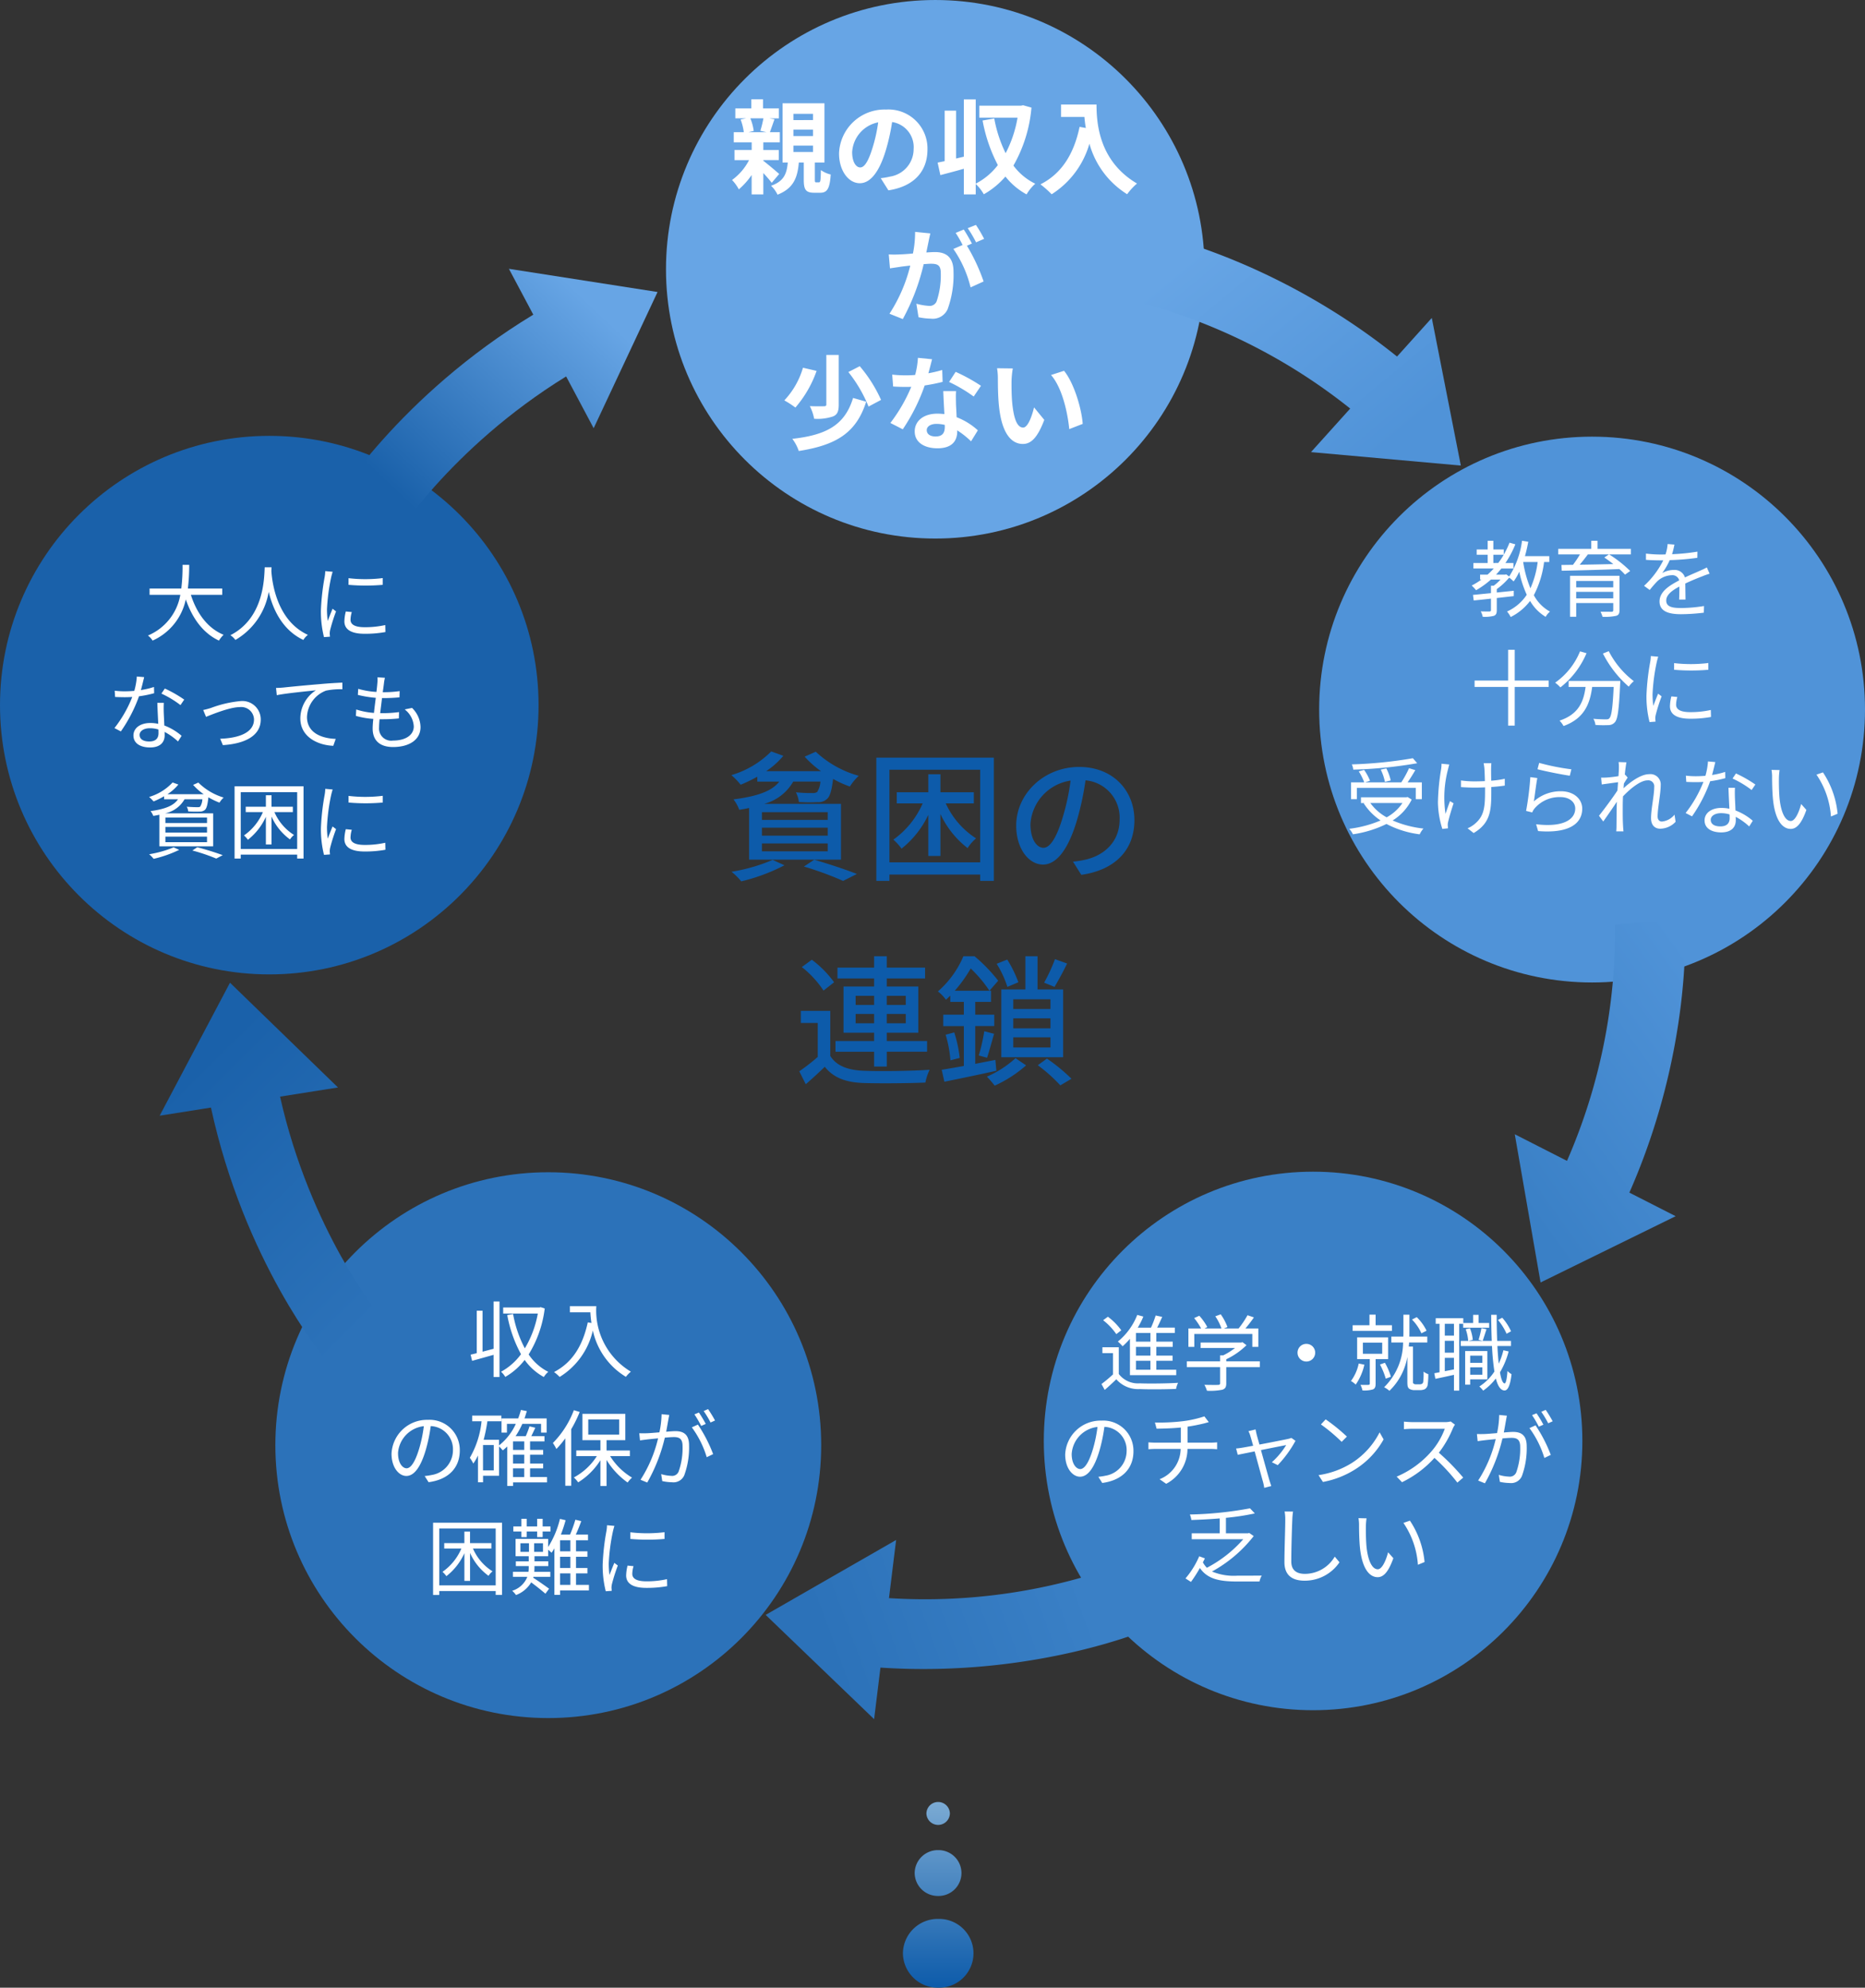
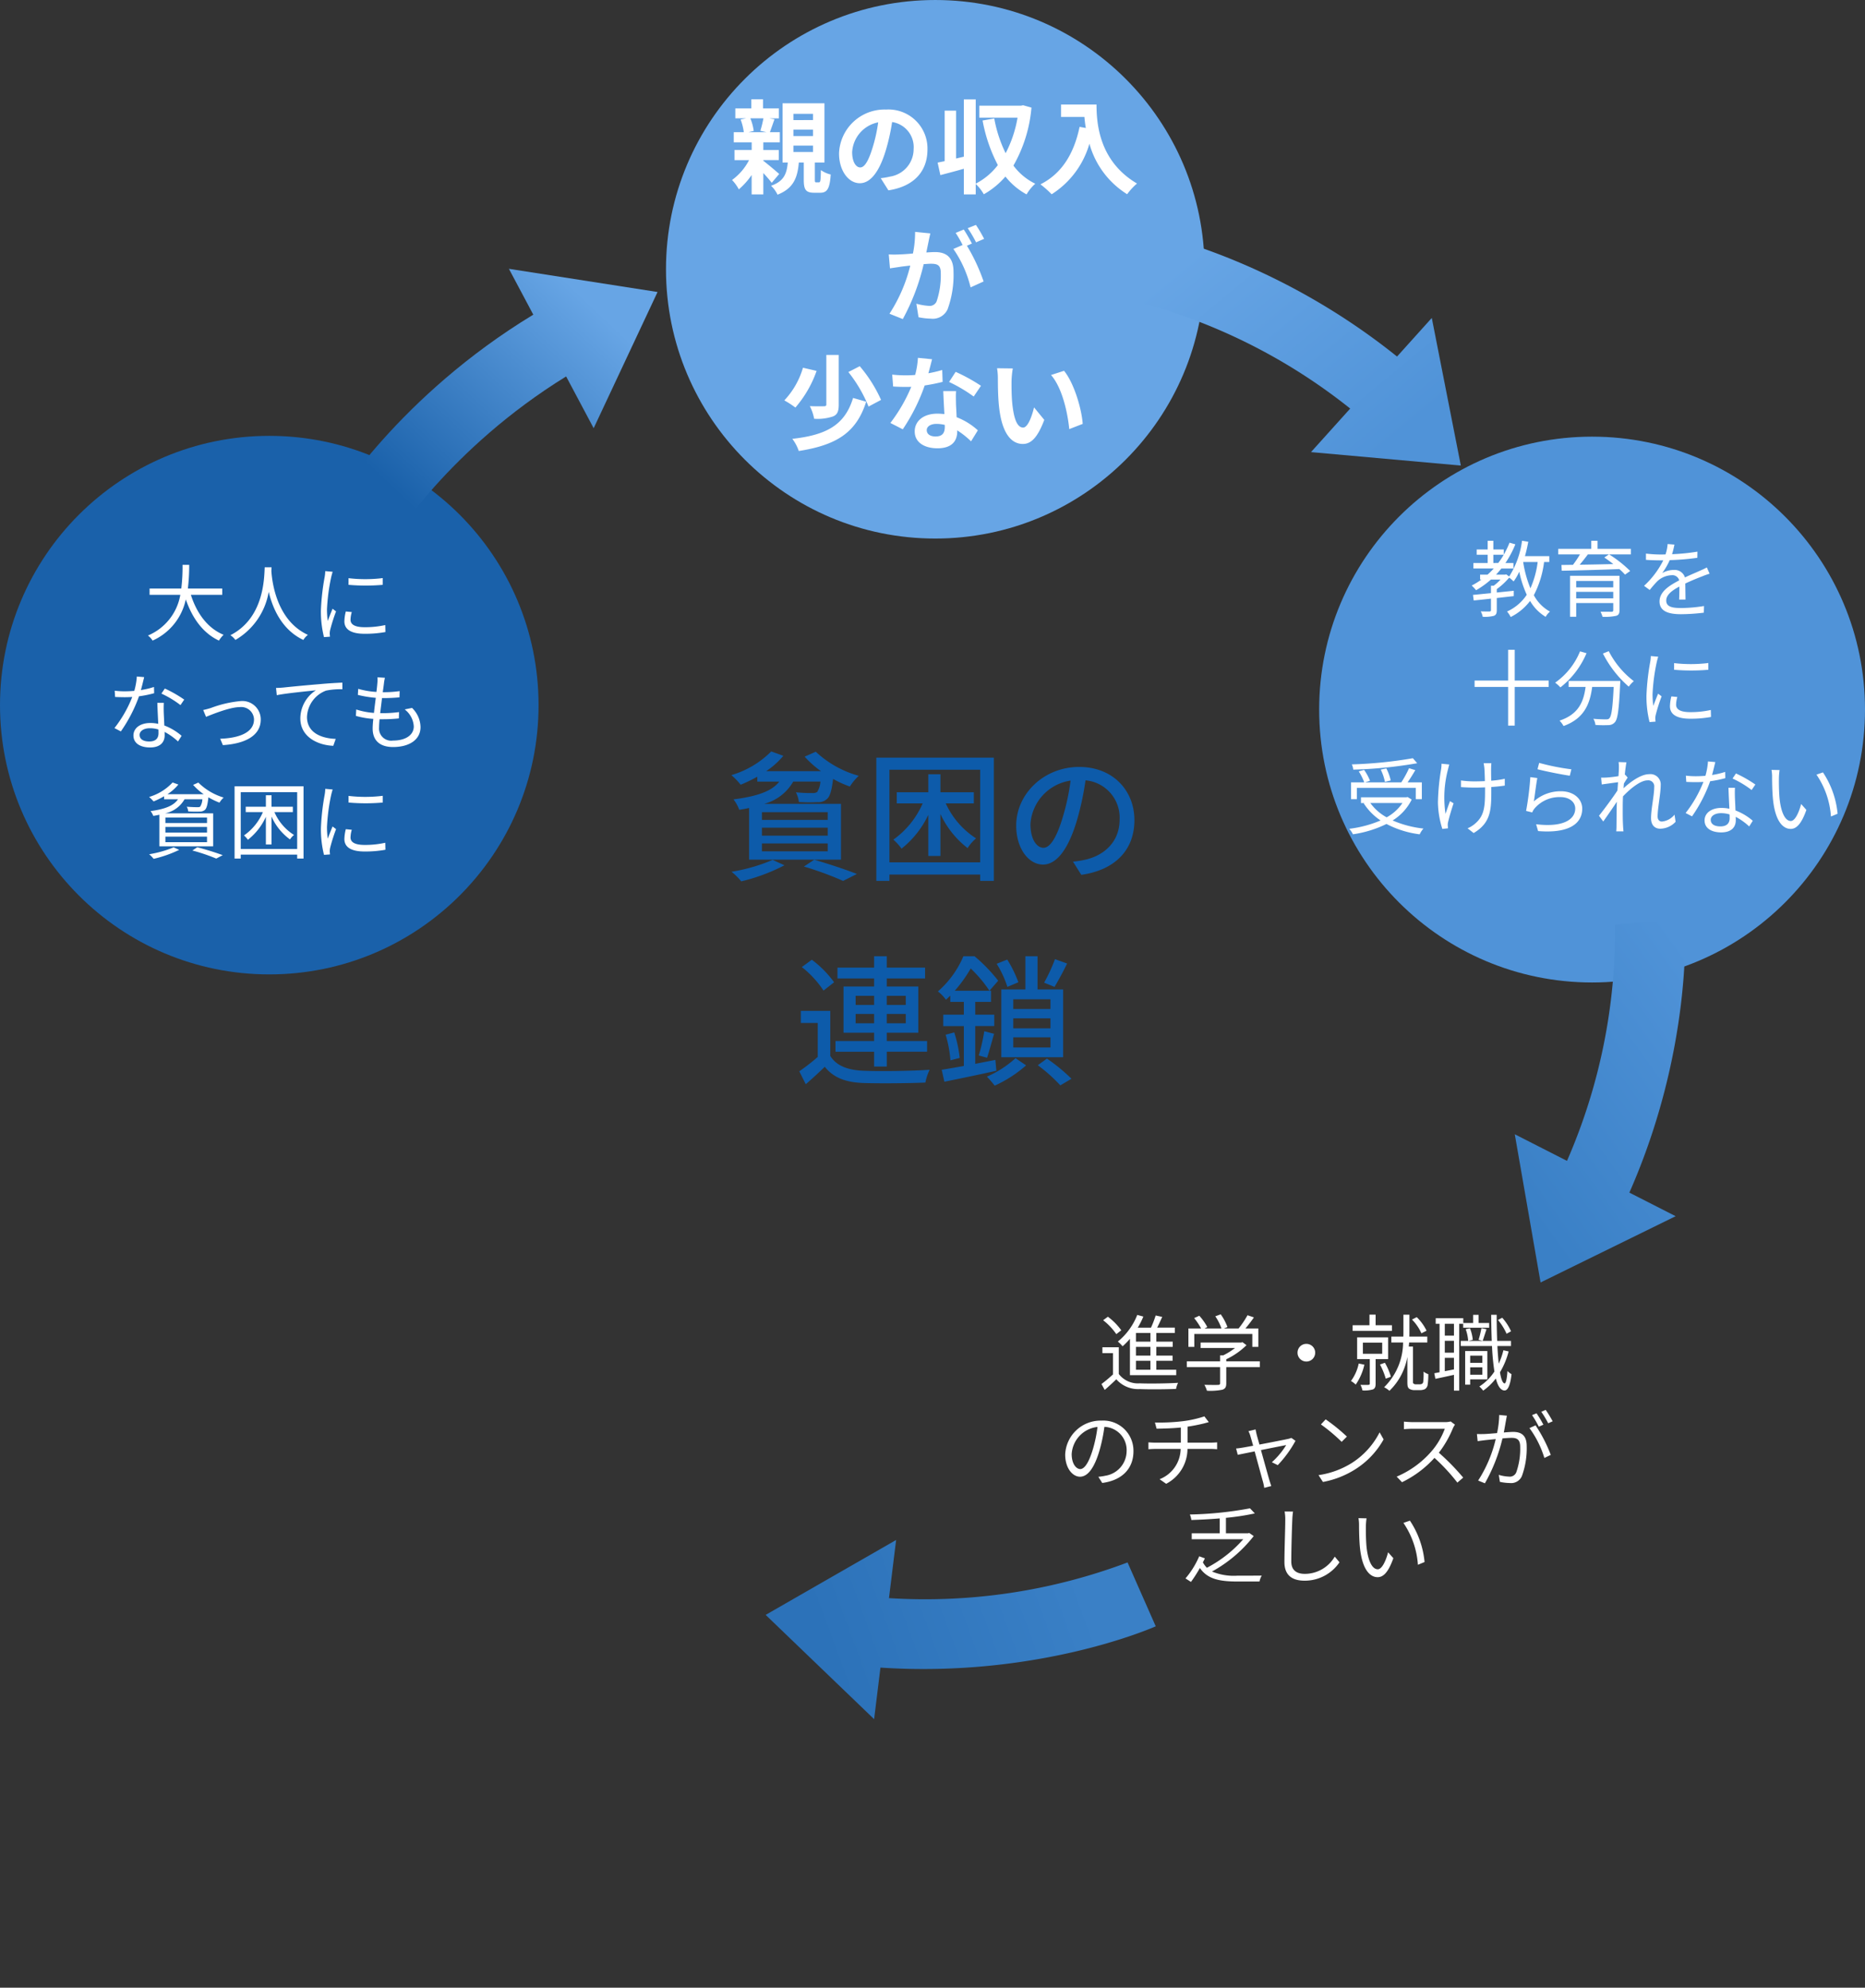
<svg xmlns="http://www.w3.org/2000/svg" width="291.238" height="310.411" viewBox="0 0 291.238 310.411">
  <rect x="0" y="0" width="291.238" height="310.411" fill="#333333" stroke="none" />
  <defs>
    <linearGradient id="linear-gradient" x1=".123" y1=".158" x2=".873" y2=".805" gradientUnits="objectBoundingBox">
      <stop offset="0" stop-color="#67a5e5" />
      <stop offset="1" stop-color="#5093d8" />
    </linearGradient>
    <linearGradient id="linear-gradient-2" x1=".893" y1=".035" x2=".273" y2=".944" gradientUnits="objectBoundingBox">
      <stop offset="0" stop-color="#5093d8" />
      <stop offset="1" stop-color="#3a80c6" />
    </linearGradient>
    <linearGradient id="linear-gradient-3" x1=".832" y1=".383" x2=".138" y2=".5" gradientUnits="objectBoundingBox">
      <stop offset="0" stop-color="#3a80c6" />
      <stop offset="1" stop-color="#2c72b9" />
    </linearGradient>
    <linearGradient id="linear-gradient-4" x1=".343" y1=".12" x2=".828" y2=".964" gradientUnits="objectBoundingBox">
      <stop offset="0" stop-color="#1a61aa" />
      <stop offset="1" stop-color="#2c72b9" />
    </linearGradient>
    <linearGradient id="linear-gradient-5" x1=".852" y1=".192" x2=".175" y2=".791" gradientUnits="objectBoundingBox">
      <stop offset="0" stop-color="#67a5e5" />
      <stop offset="1" stop-color="#1a61aa" />
    </linearGradient>
    <linearGradient id="linear-gradient-6" x1=".5" x2=".5" y2="1" gradientUnits="objectBoundingBox">
      <stop offset="0" stop-color="#7baad3" />
      <stop offset="1" stop-color="#0d5baa" />
    </linearGradient>
  </defs>
  <g id="グループ_95" data-name="グループ 95" transform="translate(-49 -4444.933)">
    <g id="グループ_80" data-name="グループ 80" transform="translate(87.305 374.611)">
      <circle id="楕円形_47" data-name="楕円形 47" cx="42.051" cy="42.051" r="42.051" transform="translate(65.695 4070.323)" fill="#67a5e5" />
      <path id="パス_168" data-name="パス 168" d="M-25.344-1.5A27.3 27.3 0 01-31.768.352a9.762 9.762 0 011.518 1.5A29.346 29.346 0 00-23.5-.66zm4.884 1.038a51.082 51.082 0 016.116 2.244L-12.188.7c-1.606-.638-4.29-1.54-6.666-2.222zm3.718-7.282h-10.274v-1.21h10.274zm0 2.464h-10.274v-1.254h10.274zm0 2.442h-10.274V-4.07h10.274zm-3.608-14.784a16.134 16.134 0 002.55 2.266h-8.558a12.355 12.355 0 002.684-2.4l-1.892-.682a14.548 14.548 0 01-6.226 3.7 10.322 10.322 0 011.452 1.5 23.327 23.327 0 002.6-1.254v.77h3.432c-1.056 1.342-3.014 2.244-7.15 2.772a5.91 5.91 0 01.9 1.628c.55-.088 1.056-.176 1.54-.286v8.068h14.344v-8.712h-11.99a7.412 7.412 0 004.532-3.476h4.246a3.38 3.38 0 01-.506 1.628 1.223 1.223 0 01-.77.154 20.508 20.508 0 01-2.552-.11 4.188 4.188 0 01.462 1.518 26.422 26.422 0 002.926.022 1.949 1.949 0 001.5-.528c.44-.4.7-1.3.924-3.1a16.113 16.113 0 002.618 1.188A8.364 8.364 0 01-11.9-14.63a16.132 16.132 0 01-6.71-3.762zm26.422 7.3v-1.738H.858v-2.816h-1.892v2.816h-4.928v1.738h4.048A13.661 13.661 0 01-6.49-4.664a8.679 8.679 0 011.276 1.408 14.9 14.9 0 004.18-5.28v6.424H.858v-6.556A14.367 14.367 0 005.1-3.344a6.829 6.829 0 011.32-1.518 12.865 12.865 0 01-4.73-5.456zm-13.178 9.2v-14.454H7.062v14.454zm-2.046-16.346v19.25h2.046v-.99H7.062v.99H9.2v-19.25zm40.3 9.746c0-4.6-3.344-8.294-8.624-8.294-5.522 0-9.834 4.224-9.834 9.152 0 3.674 2 6.094 4.18 6.094s4-2.486 5.324-6.974a43.807 43.807 0 001.32-6.182 5.849 5.849 0 015.324 6.138c0 3.542-2.508 5.61-5.324 6.248a13.6 13.6 0 01-1.958.308l1.3 2.068C28.2.066 31.152-3.1 31.152-7.722zm-16.236.638a7.354 7.354 0 016.27-6.8 35.025 35.025 0 01-1.21 5.676c-1.008 3.39-2.042 4.82-3.032 4.82-.946 0-2.024-1.166-2.024-3.696zm-27.3 31.1v-1.454H-9.5v1.452zm0-4.29H-9.5v1.43h-2.882zm7.832 0v1.43h-2.97v-1.43zm0 4.29h-2.97v-1.454h2.97zM-9.5 30.768h1.98v-2.31h6.292v-1.672h-6.296v-1.3H-2.6v-7.214h-4.924v-1.254h5.984v-1.694h-5.984v-1.782H-9.5v1.782h-5.72v1.694h5.72v1.254h-4.774v7.216H-9.5v1.3h-6.028v1.672H-9.5zm-6.248-13.156a16.354 16.354 0 00-3.476-3.52l-1.562 1.144A15.709 15.709 0 01-17.4 18.91zm-.594 4.466h-4.6v1.892h2.64v5.3a30.335 30.335 0 01-2.882 2.244l1.012 2.024a75.491 75.491 0 002.97-2.728c1.342 1.694 3.234 2.42 5.962 2.53 2.552.088 7.216.044 9.746-.066a8.909 8.909 0 01.66-2c-2.794.2-7.9.264-10.384.154-2.442-.11-4.18-.792-5.126-2.31zM18.744 14a25.4 25.4 0 01-1.694 3.674l1.628.66a48.723 48.723 0 001.958-3.652zm-.7 7.788h-5.812v-1.514h5.808zm0 3.014h-5.812v-1.558h5.808zm0 2.992h-5.812v-1.58h5.808zm-7.678-9.064v10.586h9.654V18.734h-4v-5.192h-1.896v5.192zm2.662-1.122a18.689 18.689 0 00-1.738-3.542l-1.65.66a15.764 15.764 0 011.672 3.608zm-3.59 12.126c-1.034.2-2.112.418-3.146.616v-5.9h2.97v-1.778h-2.97v-2h2.464v-1.74H3.1a21.621 21.621 0 002.486-3.476 20.62 20.62 0 012.926 3.476l1.366-1.562a24.805 24.805 0 00-3.7-3.828H4.444a15.018 15.018 0 01-3.982 5.5 5.868 5.868 0 011.254 1.3c.242-.22.462-.44.682-.638v.968H4.51v2H1.3v1.782h3.21v6.226c-1.3.242-2.486.44-3.454.594l.418 1.87c2.266-.462 5.28-1.078 8.118-1.716zM1.672 25.8a18.956 18.956 0 01.748 4l1.452-.374a20.018 20.018 0 00-.858-3.982zm6.468 3.6c.33-.99.726-2.464 1.1-3.74l-1.54-.4a26.98 26.98 0 01-.858 3.784zm4.444.066a16.286 16.286 0 01-4.466 2.882 17.217 17.217 0 011.21 1.408 19.558 19.558 0 004.906-3.168zm3.476 1.1a24.363 24.363 0 013.52 3.146l1.738-1.034a27.361 27.361 0 00-3.828-3.146z" transform="translate(107.695 4206.109)" fill="#0d5baa" />
      <path id="パス_163" data-name="パス 163" d="M-26.784-10.5a17.4 17.4 0 01-.48 1.952l.944.208h-2.78l.8-.192a7.7 7.7 0 00-.528-1.968zm2.464 8.688a60.31 60.31 0 00-2.48-2.064v-.1h2.416v-1.576H-26.8v-1.2h2.576v-1.584h-1.552c.208-.544.448-1.264.72-2.016l-.8-.144h1.488v-1.552h-2.48v-1.424h-1.824v1.424h-2.5v1.548h1.672l-.848.176a8.783 8.783 0 01.5 1.984h-1.568v1.584h2.8v1.2H-31.3v1.584h2.272a8.8 8.8 0 01-2.656 3.1 6.771 6.771 0 011.06 1.464 11.494 11.494 0 002-2.24v3.024h1.824v-3.328a20.475 20.475 0 011.312 1.52zm2.22-4.428h3.056v.992H-22.1zm0-2.5h3.056v1.008H-22.1zm0-2.464h3.056v.976H-22.1zM-18.544-.5c-.176 0-.208-.048-.208-.448V-3.6h1.5v-9.248h-6.544V-3.6h.816c-.16 1.728-.576 2.912-2.608 3.632a4.687 4.687 0 011.008 1.392c2.512-.992 3.12-2.672 3.328-5.024h.768v2.672c0 1.536.288 2.048 1.632 2.048h.928c1.056 0 1.5-.56 1.648-2.848a4.5 4.5 0 01-1.536-.688C-17.84-.7-17.888-.5-18.128-.5zm17.376-5.132a6.093 6.093 0 00-6.464-6.24 7.109 7.109 0 00-7.344 6.848c0 2.7 1.472 4.656 3.248 4.656 1.744 0 3.12-1.984 4.08-5.216a32.358 32.358 0 00.96-4.336 3.955 3.955 0 013.36 4.22 4.342 4.342 0 01-3.648 4.292 12.306 12.306 0 01-1.488.256l1.2 1.9c4.032-.62 6.096-3.004 6.096-6.38zm-11.76.4a5.036 5.036 0 014.064-4.64A24.016 24.016 0 01-9.712-6c-.656 2.16-1.28 3.168-1.952 3.168-.624 0-1.264-.784-1.264-2.4zm26.7-7.312l-.32.064H6.928v1.872H12.9a18.735 18.735 0 01-1.86 5.552 20.566 20.566 0 01-1.776-5.424l-1.824.32A24.369 24.369 0 009.824-3.2 10.243 10.243 0 016.368-.3v-13.156H4.512v8.944L3.3-4.224V-11.7H1.52v7.888c-.4.08-.768.16-1.1.224l.428 1.956c1.088-.288 2.384-.624 3.664-.992v4h1.856V-.256A7.23 7.23 0 017.632 1.36a12.748 12.748 0 003.376-2.768 10.693 10.693 0 003.3 2.784 6.88 6.88 0 011.36-1.664 9.288 9.288 0 01-3.412-2.832 21.987 21.987 0 002.816-9.056zm5.92-.112v1.936h3.648c.048.544.112 1.12.224 1.728l-.976-.176c-.88 4.208-2.784 7.3-6.112 8.976a15.2 15.2 0 011.748 1.552 13.845 13.845 0 005.9-7.9 13.519 13.519 0 005.888 7.888 10.244 10.244 0 011.54-1.668c-5.888-3.472-6.32-9.312-6.32-12.336zM-.72 7.472l-2.38-.24a16.283 16.283 0 01-.336 3.376c-.816.08-1.568.128-2.064.144a15.278 15.278 0 01-1.712 0l.192 2.176c.5-.08 1.328-.192 1.792-.272.288-.032.8-.1 1.376-.16a24.483 24.483 0 01-3.248 7.52l2.08.832a33.72 33.72 0 003.26-8.576c.464-.032.864-.064 1.12-.064.992 0 1.552.176 1.552 1.456A12.7 12.7 0 01.256 18.1a1.173 1.173 0 01-1.2.688 9.246 9.246 0 01-1.956-.34l.336 2.112a10.515 10.515 0 001.92.224 2.543 2.543 0 002.624-1.472 15.676 15.676 0 00.92-5.872c0-2.3-1.2-3.056-2.9-3.056-.336 0-.8.032-1.344.064.112-.576.24-1.168.336-1.648.08-.4.192-.912.288-1.328zM6.4 6.144l-1.28.512a18.1 18.1 0 011.3 2.208l1.26-.544A21.285 21.285 0 006.4 6.144zm-1.9.72l-1.264.528A17.69 17.69 0 014.32 9.28l-1.44.62a17.994 17.994 0 012.688 6l2.032-.924a29.034 29.034 0 00-2.608-5.584l.784-.336c-.304-.592-.876-1.6-1.276-2.192zm-21.46 19.584v7.728c0 .224-.1.288-.384.288-.288.016-1.28.016-2.192-.016a7.171 7.171 0 01.672 1.968 7.479 7.479 0 002.96-.368c.688-.288.88-.832.88-1.84v-7.76zm3.44 2.672a21.694 21.694 0 013.152 5.392l1.952-1.04a21.729 21.729 0 00-3.328-5.264zm.736 4.048c-1.3 4.272-4.208 5.792-9.488 6.384a6.593 6.593 0 011.008 1.9c5.776-.912 8.96-2.768 10.528-7.7zm-7.824-4.72a12.566 12.566 0 01-2.912 5.1 14.446 14.446 0 011.728 1.12 17.712 17.712 0 003.312-5.728zm20.16-1.328l-2.208-.22a13.455 13.455 0 01-.432 2.672c-.5.048-.976.064-1.456.064a20.214 20.214 0 01-2.128-.112l.144 1.856c.688.048 1.344.064 2 .064.272 0 .544 0 .832-.016a25.208 25.208 0 01-3.264 5.644l1.936.992A29.481 29.481 0 00-1.6 31.216a27.757 27.757 0 002.8-.56L1.136 28.8a19.615 19.615 0 01-2.16.512c.24-.864.448-1.68.576-2.192zm-.832 11.072c0-.56.592-.976 1.52-.976a5.748 5.748 0 011.3.16v.32c0 .88-.336 1.488-1.44 1.488-.884 0-1.38-.4-1.38-.992zM3.3 32.1h-2c.032.976.112 2.4.176 3.584-.368-.032-.72-.064-1.1-.064-2.224 0-3.536 1.2-3.536 2.768 0 1.76 1.568 2.64 3.552 2.64 2.272 0 3.088-1.152 3.088-2.64v-.16a13.564 13.564 0 012.16 1.712l1.06-1.716a10.463 10.463 0 00-3.312-2.048c-.032-.8-.08-1.568-.1-2.032-.008-.704-.04-1.376.012-2.044zm2.752.848l1.136-1.68a27.561 27.561 0 00-3.952-2.176l-1.028 1.58a23.093 23.093 0 013.84 2.272zm6.108-4.388l-2.46-.032a9.725 9.725 0 01.128 1.632c0 .976.016 2.848.176 4.32.448 4.288 1.968 5.872 3.728 5.872 1.28 0 2.288-.976 3.344-3.76l-1.6-1.952c-.3 1.28-.944 3.152-1.7 3.152-1.008 0-1.488-1.584-1.712-3.888-.1-1.152-.112-2.352-.1-3.392a12.945 12.945 0 01.196-1.952zm8 .368l-2.032.656c1.744 1.984 2.592 5.872 2.848 8.448l2.1-.816c-.176-2.448-1.396-6.448-2.916-8.288z" transform="translate(107.695 4099.302)" fill="#fff" />
      <circle id="楕円形_48" data-name="楕円形 48" cx="42.619" cy="42.619" r="42.619" transform="translate(167.695 4138.513)" fill="#5093d8" />
      <circle id="楕円形_49" data-name="楕円形 49" cx="42.051" cy="42.051" r="42.051" transform="translate(-38.305 4138.389)" fill="#1a61aa" />
      <path id="パス_167" data-name="パス 167" d="M-11.141-7.566h2.262a14.378 14.378 0 01-1.131 4.108 17.957 17.957 0 01-1.131-4.1zm-4.659.156V-8.7h1.625a11.072 11.072 0 01-.858 1.287zm8.736-.156v-.91h-3.8c.208-.715.377-1.482.52-2.249l-.975-.156A13.787 13.787 0 01-13.325-5.3l-.468-.338-.169.052h-1.417c.286-.312.559-.624.832-.962h1.885v-.862h-1.248a15.9 15.9 0 001.547-2.912l-.91-.26a13.822 13.822 0 01-.9 1.872v-.806H-15.8v-1.365h-.884v1.365H-18.4v.816h1.716v1.29h-2.236v.858h3.185a11.349 11.349 0 01-.975.962h-1.157v.767h.208a11.366 11.366 0 01-1.521.936 7.177 7.177 0 01.689.728 13.718 13.718 0 002.314-1.664h1.5a7.5 7.5 0 01-1.066.962h-.429V-2.7c-1.066.1-2.041.208-2.808.273l.117.871c.767-.078 1.69-.169 2.691-.286v1.803c0 .143-.052.182-.221.2s-.728 0-1.378-.013a2.668 2.668 0 01.312.845 5.869 5.869 0 001.742-.148c.351-.143.455-.39.455-.884v-1.9l2.652-.3v-.832c-.884.091-1.781.182-2.652.273v-.533a10.547 10.547 0 001.937-1.794 5.423 5.423 0 01.689.6 8.5 8.5 0 00.884-1.521 16.963 16.963 0 001.17 3.6A7.276 7.276 0 01-13.663.169a3.947 3.947 0 01.572.858 8.647 8.647 0 003.029-2.509A6.959 6.959 0 00-7.631 1a2.919 2.919 0 01.676-.818 6.3 6.3 0 01-2.522-2.561 15.149 15.149 0 001.6-5.187zm4.2 5.681V-2.9h5.789v1.014zM2.925-4.6v1H-2.86v-1zm.975-.808h-7.722v6.4h.962v-2.149h5.785v1.118c0 .182-.065.234-.26.247-.221 0-.975 0-1.729-.008a3.722 3.722 0 01.312.793A8.38 8.38 0 003.367.845C3.77.728 3.9.481 3.9-.039zM2.249-8.749l-.728.481c.455.3.949.663 1.417 1.027-1.82.039-3.653.078-5.252.1A30.13 30.13 0 00-1.04-8.753zm3.432-.871H.468v-1.261h-.975v1.261h-5.161v.871h3.393a16.138 16.138 0 01-1.092 1.625l-1.794.024.039.9c2.275-.039 5.733-.13 9-.26a9.424 9.424 0 01.884.871l.806-.572a19.066 19.066 0 00-3.28-2.588h3.393zm6.8-.663l-1.066-.091a6.66 6.66 0 01-.325 1.625c-.286.013-.585.013-.858.013a19.027 19.027 0 01-2.2-.143v.979c.715.052 1.573.078 2.132.078h.572a13.714 13.714 0 01-3 3.978l.884.65A17.174 17.174 0 019.8-4.55a3.422 3.422 0 012.238-.95 1.085 1.085 0 011.183.806C11.7-3.9 10.153-2.938 10.153-1.4c0 1.586 1.5 1.989 3.354 1.989a30.539 30.539 0 003.562-.238l.031-1.04a23.149 23.149 0 01-3.549.312c-1.339 0-2.353-.156-2.353-1.17 0-.858.845-1.547 2.054-2.184 0 .689-.013 1.534-.039 2.028h1c-.013-.637-.026-1.742-.039-2.5a34.821 34.821 0 012.639-1.118 11.319 11.319 0 011.157-.416l-.429-.975c-.364.195-.676.338-1.066.507-.676.312-1.469.624-2.353 1.053a1.678 1.678 0 00-1.742-1.17 3.722 3.722 0 00-1.807.481 10.322 10.322 0 001.17-2.015 37.6 37.6 0 004.316-.364l.013-.962a31.972 31.972 0 01-3.965.4 13.271 13.271 0 00.373-1.501zM-7.163 10.955h-5.3v-4.81h-1.027v4.81h-5.239v.988h5.239v6.045h1.027v-6.045h5.3zm4.9-4.563a11.042 11.042 0 01-3.886 4.888 5.619 5.619 0 01.819.741 13.394 13.394 0 004.082-5.343zm-1.781 4.615v.936h2.652c-.3 2.2-1.014 4.251-4.069 5.265a3.834 3.834 0 01.624.845c3.3-1.2 4.134-3.549 4.472-6.11H2.99c-.156 3.276-.338 4.576-.676 4.9-.117.143-.273.169-.546.169-.3 0-1.105-.013-1.95-.091a2.35 2.35 0 01.325.962 18.623 18.623 0 002.041.026 1.3 1.3 0 001-.455c.442-.494.637-1.989.819-5.98.013-.13.026-.468.026-.468zM1.313 6.73a17.193 17.193 0 004.03 5.17 4.971 4.971 0 01.793-.858 13.756 13.756 0 01-3.913-4.68zm11.115 1.495v1.04a30.557 30.557 0 005.343 0V8.212a22.242 22.242 0 01-5.343.013zm.507 5.291L12 13.425a6.987 6.987 0 00-.221 1.534c0 1.222.975 1.95 3.159 1.95a17.617 17.617 0 003.25-.273l-.026-1.092a14.341 14.341 0 01-3.224.338c-1.768 0-2.2-.572-2.2-1.17a4.54 4.54 0 01.197-1.196zm-2.99-6.292l-1.157-.1a5.689 5.689 0 01-.091.923 36.566 36.566 0 00-.585 5.213 16.368 16.368 0 00.481 4.173l.936-.065c-.013-.13-.026-.312-.039-.455a2.509 2.509 0 01.065-.585 26.531 26.531 0 01.923-2.912L9.932 13a69.907 69.907 0 00-.754 1.9 14.258 14.258 0 01-.117-1.82 30.187 30.187 0 01.65-4.979c.052-.24.169-.656.234-.877zM-28.366 23.08a67.968 67.968 0 01-9.529.962 2.938 2.938 0 01.221.819 68.324 68.324 0 009.984-1zm-3.458 3.471a7.812 7.812 0 00-.689-1.885l-.871.195a7.557 7.557 0 01.65 1.911zm-5.291 1.157h9.2v1.768h.949V26.85h-2.223c.39-.572.845-1.274 1.2-1.911l-.975-.3a16.082 16.082 0 01-1.209 2.21h-5.655l.767-.247a7.658 7.658 0 00-.923-1.7l-.832.234a9.174 9.174 0 01.858 1.716h-2.067v2.626h.91zm7.124 2.366a7.082 7.082 0 01-2.47 2.236 7.635 7.635 0 01-2.548-2.236zm.806-.936l-.2.039h-7.085v.9h.559l-.13.052A9.2 9.2 0 00-33.41 32.8a17.972 17.972 0 01-4.89 1.3 3.659 3.659 0 01.572.858 17.478 17.478 0 005.239-1.612 15.186 15.186 0 005.189 1.616 3.673 3.673 0 01.585-.9 16.587 16.587 0 01-4.81-1.261 8.1 8.1 0 002.977-3.263zm13.078-5.278h-1.209a7.818 7.818 0 01.117.78c.026.325.065 1.2.078 2.015-.546.026-1.105.039-1.638.039a14.576 14.576 0 01-2.093-.143v1.04c.559.039 1.482.078 2.106.078.533 0 1.092-.013 1.651-.039v.4c0 2.5-.078 3.965-1.469 5.187a4.263 4.263 0 01-1.261.806l.949.741c2.756-1.625 2.756-3.744 2.756-6.734v-.455c.78-.052 1.508-.13 2.106-.221v-1.063a15.394 15.394 0 01-2.119.3c-.013-.806-.026-1.677-.013-1.963a6.7 6.7 0 01.039-.768zm-6.578.195l-1.209-.117a5.4 5.4 0 01-.065.871A35.113 35.113 0 00-24.453 30a14.484 14.484 0 00.689 4.121l.884-.1c-.013-.13-.026-.312-.039-.442a1.962 1.962 0 01.065-.585c.143-.637.533-1.963.845-2.873l-.559-.338c-.247.65-.52 1.443-.7 1.989a17.25 17.25 0 01.364-6.864c.063-.255.154-.608.219-.853zm14.04-.247l-.26.988c.988.273 3.809.845 5.044 1.014l.247-1a35.509 35.509 0 01-5.031-1.002zm-.286 2.366l-1.092-.143a46.419 46.419 0 01-.663 5.278l.962.234a2.053 2.053 0 01.39-.65A5.1 5.1 0 01-5.3 29.151c1.326 0 2.288.741 2.288 1.781 0 1.781-2 2.964-6.11 2.457l.312 1.066c4.836.4 6.89-1.17 6.89-3.5 0-1.521-1.326-2.717-3.315-2.717a6.24 6.24 0 00-4.238 1.586c.139-.829.36-2.766.542-3.65zm12.74-1.534c0 .143-.026.624-.065 1.235-.676.117-1.443.195-1.872.221-.312.013-.559.026-.845.013l.1 1.066c.819-.117 1.963-.273 2.548-.351-.026.416-.065.858-.091 1.287C2.938 29.125 1.43 31.153.7 32.063l.663.9c.624-.884 1.482-2.119 2.119-3.081 0 .208-.013.39-.013.52-.026 1.417-.026 2.08-.039 3.328 0 .208-.013.533-.039.767h1.133a16.29 16.29 0 01-.065-.793c-.065-1.157-.052-1.95-.052-3.133 0-.468.013-.988.039-1.534 1.2-1.274 2.769-2.5 3.822-2.5A.934.934 0 019.321 27.6c0 1.274-.494 3.406-.494 4.849 0 1.079.585 1.638 1.443 1.638a3.371 3.371 0 002.392-1.079l-.169-1.118a2.876 2.876 0 01-1.963 1.079c-.468 0-.676-.364-.676-.793 0-1.326.481-3.562.481-4.862a1.613 1.613 0 00-1.807-1.742c-1.313 0-2.99 1.261-4 2.2.026-.26.039-.507.065-.754.2-.325.416-.676.585-.91l-.378-.454c-.026.013-.052.013-.078.026.091-.91.2-1.638.26-1.963l-1.222-.039a6.213 6.213 0 01.049.962zm15.054-.962l-1.144-.1a10.784 10.784 0 01-.4 2.249c-.507.039-1 .065-1.469.065a12.262 12.262 0 01-1.586-.091l.065.975c.494.026 1.04.039 1.521.039.377 0 .767-.013 1.157-.039a19.238 19.238 0 01-2.782 4.862l1 .52a22.993 22.993 0 002.834-5.486 17.63 17.63 0 002.366-.481l-.026-.975a12.563 12.563 0 01-2.041.481c.206-.758.388-1.551.505-2.019zm-.715 9.022c0-.6.65-1.04 1.6-1.04a4.507 4.507 0 011.339.195c.013.221.013.416.013.585 0 .715-.364 1.287-1.443 1.287-1.015 0-1.509-.416-1.509-1.027zm3.783-5.005h-1.014c.026.923.091 2.21.143 3.276a5.8 5.8 0 00-1.274-.13c-1.469 0-2.6.754-2.6 1.95 0 1.287 1.17 1.872 2.6 1.872 1.612 0 2.275-.845 2.275-1.885 0-.156 0-.338-.013-.546a9.717 9.717 0 012.106 1.5l.559-.884a8.919 8.919 0 00-2.7-1.612c-.026-.806-.078-1.651-.091-2.132s-.017-.876.009-1.409zm2.6.351l.585-.858a19.636 19.636 0 00-3.029-1.729l-.533.793a15.223 15.223 0 012.977 1.794zm4.368-3.12l-1.261-.026a5.864 5.864 0 01.091 1.157c0 .754.026 2.34.143 3.471.351 3.367 1.534 4.589 2.769 4.589.871 0 1.664-.754 2.444-2.964l-.819-.923c-.338 1.3-.949 2.652-1.612 2.652-.923 0-1.56-1.443-1.768-3.614-.091-1.079-.1-2.262-.091-3.081a9.9 9.9 0 01.105-1.261zm6.773.364l-1.014.351a13.172 13.172 0 012.262 6.539l1.04-.429a13.971 13.971 0 00-2.288-6.461z" transform="translate(210.695 4165.652)" fill="#fff" />
      <path id="パス_164" data-name="パス 164" d="M-7.293-6.175v-.988h-5.369a30.185 30.185 0 00.208-3.692h-1.04a27.689 27.689 0 01-.195 3.692h-4.953v.988h4.8A8.44 8.44 0 01-18.9.182a2.789 2.789 0 01.728.793 9.1 9.1 0 005.185-6.435C-11.96-2.509-10.309-.208-7.813.975a4.972 4.972 0 01.728-.91c-2.509-1.027-4.2-3.38-5.109-6.24zm6.63-4.3C-.754-8.762-.754-2.561-6.019.13a3.29 3.29 0 01.78.741 10.766 10.766 0 005.2-7.514C.585-4.043 2.015-.715 5.369.871a2.914 2.914 0 01.715-.793C1.2-2.158.494-8.164.377-9.88c.013-.221.013-.429.026-.6zm13.091 1.7v1.04a30.557 30.557 0 005.343 0v-1.053a22.242 22.242 0 01-5.343.013zm.507 5.291L12-3.575a6.987 6.987 0 00-.221 1.534c0 1.222.975 1.95 3.159 1.95a17.617 17.617 0 003.25-.273l-.026-1.092a14.341 14.341 0 01-3.224.338c-1.768 0-2.2-.572-2.2-1.17a4.54 4.54 0 01.197-1.196zm-2.99-6.292l-1.157-.1a5.689 5.689 0 01-.091.923 36.566 36.566 0 00-.585 5.213A16.368 16.368 0 008.593.429l.936-.065C9.516.234 9.5.052 9.49-.091a2.509 2.509 0 01.065-.585 26.531 26.531 0 01.923-2.912L9.932-4a69.907 69.907 0 00-.754 1.9 14.258 14.258 0 01-.117-1.82 30.187 30.187 0 01.65-4.979c.052-.24.169-.656.234-.877zM-19.487 6.678l-1.144-.1a10.784 10.784 0 01-.4 2.249c-.507.039-1 .065-1.469.065a12.262 12.262 0 01-1.589-.092l.065.975c.494.026 1.04.039 1.521.039.377 0 .767-.013 1.157-.039a19.238 19.238 0 01-2.782 4.862l1 .52a22.993 22.993 0 002.834-5.486 17.63 17.63 0 002.366-.481l-.026-.975a12.563 12.563 0 01-2.041.481c.209-.757.395-1.55.508-2.018zM-20.2 15.7c0-.6.65-1.04 1.6-1.04a4.507 4.507 0 011.339.195c.013.221.013.416.013.585 0 .715-.364 1.287-1.443 1.287-1.017 0-1.509-.416-1.509-1.027zm3.783-5.005h-1.014c.026.923.091 2.21.143 3.276a5.8 5.8 0 00-1.274-.13c-1.469 0-2.6.754-2.6 1.95 0 1.287 1.17 1.872 2.6 1.872 1.612 0 2.275-.845 2.275-1.885 0-.156 0-.338-.013-.546a9.717 9.717 0 012.1 1.495l.559-.884a8.919 8.919 0 00-2.7-1.612c-.026-.806-.078-1.651-.091-2.132s-.013-.871.013-1.404zm2.6.351l.585-.858a19.636 19.636 0 00-3.029-1.729l-.533.793a15.223 15.223 0 012.975 1.794zm3.549.767l.442 1.066c.832-.325 3.679-1.521 5.291-1.521a1.989 1.989 0 012.2 1.924c0 2.119-2.47 2.925-5.278 3.016l.416 1c3.51-.221 5.915-1.495 5.915-3.991a2.874 2.874 0 00-3.172-2.886 17.7 17.7 0 00-4.589 1.066 12.234 12.234 0 01-1.227.326zM1.105 8.368L1.222 9.5c1.4-.3 4.719-.611 6.11-.767A5.281 5.281 0 004.9 13.126c0 2.9 2.743 4.186 5.148 4.277l.377-1.079c-2.119-.078-4.485-.884-4.485-3.432a4.573 4.573 0 012.978-4.108 10.889 10.889 0 012.548-.208v-1.04c-.871.039-2.093.1-3.51.234-2.392.195-4.849.442-5.694.533-.247.026-.662.052-1.157.065zm17-1.586L16.939 6.7a4.46 4.46 0 01-.013.923c-.026.377-.078.845-.143 1.365a12.89 12.89 0 01-2.847-.481l-.052.949a17.929 17.929 0 002.8.455c-.1.767-.208 1.586-.286 2.353a11.6 11.6 0 01-2.769-.533l-.052 1a12.848 12.848 0 002.717.468c-.065.611-.1 1.131-.1 1.495 0 2.132 1.417 2.9 3.185 2.9 2.574 0 4.29-1.17 4.29-3.107a4.266 4.266 0 00-1.326-3l-1.144.234a3.606 3.606 0 011.417 2.652c0 1.339-1.261 2.21-3.237 2.21a1.9 1.9 0 01-2.184-2.041c0-.312.026-.767.078-1.287h.468a23.547 23.547 0 002.548-.13l.026-.988a19.119 19.119 0 01-2.7.169h-.247c.091-.767.2-1.586.286-2.353h.091c1.053 0 1.807-.039 2.639-.117l.026-.975a17.53 17.53 0 01-2.639.169c.078-.546.143-1 .182-1.339a7.256 7.256 0 01.156-.909zm-32.99 26.477a17.169 17.169 0 01-3.822 1.079 5.206 5.206 0 01.7.715 18.778 18.778 0 003.991-1.4zm2.925.494a29.082 29.082 0 013.731 1.261l1.014-.533a44.134 44.134 0 00-3.978-1.235zm-4.212-2.171h6.5v.871h-6.5zm0-1.508h6.5v.884h-6.5zm0-1.469h6.5v.858h-6.5zm4.329-5.1a9.11 9.11 0 001.651 1.456h-5.655a7.405 7.405 0 001.7-1.508l-.9-.325a8.17 8.17 0 01-3.666 2.262 7.148 7.148 0 01.7.7 13.617 13.617 0 001.638-.806v.468h2.175c-.624.91-1.82 1.521-4.29 1.846a2.9 2.9 0 01.429.754c.338-.052.65-.117.949-.182v4.93h8.4v-5.145h-7.514a4.569 4.569 0 003.042-2.2h2.784a2.344 2.344 0 01-.338 1.144c-.091.078-.208.091-.468.091-.221 0-.936-.013-1.638-.078a1.764 1.764 0 01.234.741 17.634 17.634 0 001.794.026 1.154 1.154 0 00.816-.27c.26-.234.416-.78.546-1.963a11.019 11.019 0 001.729.832 3.774 3.774 0 01.65-.793 9.475 9.475 0 01-3.952-2.34zM3.731 27.76v-.845H.4v-1.794h-.881v1.794h-3.146v.845h2.678A8.435 8.435 0 01-3.9 31.4a4.349 4.349 0 01.611.676 9.493 9.493 0 002.808-3.588v4.329H.4v-4.368a8.844 8.844 0 002.886 3.575 2.947 2.947 0 01.624-.7A7.9 7.9 0 01.858 27.76zm-8.138 5.759V24.64h8.814v8.879zm-.962-9.789v11.284h.962V34.4h8.814v.611H5.4V23.73zm17.8 1.495v1.04a30.557 30.557 0 005.343 0v-1.053a22.242 22.242 0 01-5.346.013zm.507 5.291L12 30.425a6.987 6.987 0 00-.221 1.534c0 1.222.975 1.95 3.159 1.95a17.617 17.617 0 003.25-.273l-.026-1.092a14.341 14.341 0 01-3.224.338c-1.768 0-2.2-.572-2.2-1.17a4.54 4.54 0 01.197-1.196zm-2.99-6.292l-1.157-.1a5.689 5.689 0 01-.091.923 36.566 36.566 0 00-.585 5.213 16.368 16.368 0 00.481 4.173l.936-.065c-.013-.13-.026-.312-.039-.455a2.509 2.509 0 01.065-.585 26.531 26.531 0 01.923-2.912L9.932 30a69.907 69.907 0 00-.754 1.9 14.258 14.258 0 01-.117-1.82 30.187 30.187 0 01.65-4.979c.052-.24.169-.656.234-.877z" transform="translate(3.695 4169.389)" fill="#fff" />
-       <circle id="楕円形_50" data-name="楕円形 50" cx="42.619" cy="42.619" r="42.619" transform="translate(4.695 4253.389)" fill="#2c72b9" />
-       <circle id="楕円形_51" data-name="楕円形 51" cx="42.051" cy="42.051" r="42.051" transform="translate(124.695 4253.3)" fill="#3a80c6" />
-       <path id="パス_165" data-name="パス 165" d="M-8.918-3.432c-.6.156-1.183.312-1.729.455v-6.4h-.9v6.63c-.351.091-.676.169-.962.234l.234.962c.962-.26 2.158-.6 3.354-.936V.975h.923v-11.8h-.923zm7.345-6.5l-.169.052h-5.681v.949h5.408A16.092 16.092 0 01-4.043-3.5a18.256 18.256 0 01-1.833-5.366l-.91.169a20.227 20.227 0 002.145 6.11A9.478 9.478 0 01-7.761.156 3.008 3.008 0 01-7.1.962 10.366 10.366 0 00-4.069-1.69 8.9 8.9 0 00-1.079.975a3.52 3.52 0 01.7-.806 8 8 0 01-3.066-2.717A17.793 17.793 0 00-.936-9.724zm4.563-.156v.962h3.2c.026.494.078 1.066.169 1.664l-.572-.091C4.992-3.913 3.393-1.3.52.2a6.327 6.327 0 01.871.767 11.492 11.492 0 005.187-7.259A11.219 11.219 0 0011.739.949a4.594 4.594 0 01.78-.806 11.127 11.127 0 01-5.4-10.231zM-14.2 12.45a4.71 4.71 0 00-4.979-4.784 5.541 5.541 0 00-5.681 5.291c0 2.145 1.157 3.471 2.314 3.471 1.209 0 2.236-1.365 3.029-4.043a25.573 25.573 0 00.78-3.744 3.62 3.62 0 013.471 3.77 3.926 3.926 0 01-3.3 3.861 9.82 9.82 0 01-1.118.169l.611.962C-15.99 17-14.2 15.18-14.2 12.45zm-9.646.416a4.535 4.535 0 014.03-4.212 21.24 21.24 0 01-.728 3.51c-.663 2.2-1.352 3.068-1.963 3.068-.581 0-1.335-.732-1.335-2.366zm17.953 2.379h1.755V16.6h-1.751zm1.755-2.886h-1.751v-1.326h1.755zm0 2.132h-1.751v-1.378h1.755zm-4.758 1.066h-1.677V11.6h1.677zm8.32 1.04h-2.648v-1.352h2.041v-.754h-2.041v-1.378h2.041v-.754h-2.041v-1.326h2.249v-.819h-2.054c.195-.4.416-.871.624-1.313l-.91-.221a13.505 13.505 0 01-.585 1.534h-1.586A12.379 12.379 0 00-4.433 8.29h2.925v1.365h.871v-2.21h-3.458c.13-.364.247-.754.364-1.144l-.923-.182a11.275 11.275 0 01-.429 1.326h-2.6v2.21h.845V8.29h1.391a9 9 0 01-2.626 3.367v-.884h-2.4a24.1 24.1 0 00.585-2.886h2.184V7h-4.563v.884h1.467a14.192 14.192 0 01-1.833 5.707 5.912 5.912 0 01.546.9 8.422 8.422 0 00.728-1.261v4.186h.793V16.4h2.5v-4.574a6.2 6.2 0 01.585.611c.234-.2.468-.39.689-.611v6.162h.91v-.559h5.31zm4.19-10.439A14.6 14.6 0 01.338 11.28a7.894 7.894 0 01.546.936 14.048 14.048 0 001.391-1.664v7.41H3.2V9.135a19.311 19.311 0 001.326-2.7zM5.863 7.6h4.823v2.38H5.863zm6.5 5.733v-.883h-3.64v-1.612h2.925V6.73h-6.7v4.108h2.813v1.612h-3.77v.884H7.2a9.629 9.629 0 01-3.588 3.328 4.761 4.761 0 01.676.767 10.865 10.865 0 003.471-3.458V18h.962v-4.068a11.973 11.973 0 003.289 3.523 4.38 4.38 0 01.689-.767 10.129 10.129 0 01-3.419-3.354zM18.512 6.9l-1.2-.117a14.513 14.513 0 01-.338 2.834c-.793.065-1.547.13-1.976.143s-.754.013-1.17 0l.117 1.118c.325-.052.871-.117 1.17-.156.338-.039.962-.1 1.651-.169a20.62 20.62 0 01-2.743 6.474l1.053.429a26.532 26.532 0 002.743-7.007 17.79 17.79 0 011.391-.091c.832 0 1.378.221 1.378 1.4a10.984 10.984 0 01-.611 3.978 1.084 1.084 0 01-1.144.676 6.329 6.329 0 01-1.586-.273l.169 1.092a7.876 7.876 0 001.534.182 1.83 1.83 0 001.9-1.079 12.61 12.61 0 00.754-4.693c0-1.768-.949-2.21-2.119-2.21-.312 0-.845.039-1.456.091.143-.7.26-1.469.338-1.846.041-.257.093-.53.145-.776zm4.472 1.508l-.949.429a15.251 15.251 0 012.327 4.663l1-.481a22.177 22.177 0 00-2.378-4.612zm.156-1.885l-.7.286a15.913 15.913 0 011.053 1.807l.715-.312a18.424 18.424 0 00-1.068-1.782zm1.43-.533l-.689.3a14.577 14.577 0 011.079 1.792l.7-.312a18.761 18.761 0 00-1.09-1.781zM-9.269 27.76v-.845H-12.6v-1.794h-.884v1.794h-3.146v.845h2.678A8.435 8.435 0 01-16.9 31.4a4.349 4.349 0 01.611.676 9.493 9.493 0 002.808-3.588v4.329h.884v-4.368a8.844 8.844 0 002.886 3.575 2.947 2.947 0 01.624-.7 7.9 7.9 0 01-3.055-3.562zm-8.138 5.759V24.64h8.814v8.879zm-.962-9.789v11.284h.962V34.4h8.814v.611h.993V23.73zm13.78 2.249h.845v-.871h1.625v.871h.858v-.871h1.222v-.793h-1.222v-1.2h-.858v1.2h-1.625v-1.2h-.845v1.2h-1.248v.793h1.248zm6.045 5.668h1.612v1.794H1.456zM3.068 28.2H1.456v-1.727h1.612zm0 2.6H1.456v-1.753h1.612zm-4.277-2.52h-1.378v-1.339h1.378zm-3.523-1.339h1.339v1.339h-1.339zm10.7 6.5H3.952v-1.794h1.781V30.8H3.952v-1.753h1.781V28.2H3.952v-1.727h1.872v-.884H3.913c.3-.637.6-1.4.858-2.106l-.923-.221a20.084 20.084 0 01-.832 2.327h-1.43a22.748 22.748 0 00.741-2.249l-.884-.208A14.668 14.668 0 01-.4 27.526v-1.274h-5.086v2.717h2.054v.793h-2.015v.738h2.015v.221a6.247 6.247 0 01-.039.676H-5.9v.78h2.249a3.709 3.709 0 01-2.366 2.184 4 4 0 01.6.663 4.641 4.641 0 002.366-1.976 39.213 39.213 0 012.223 1.768l.572-.78c-.4-.3-1.82-1.3-2.483-1.716l.039-.143h2.635V31.4h-2.5a11.3 11.3 0 00.026-.663V30.5h2.162v-.741h-2.158v-.793H-.4v-1.011c.2.156.416.351.533.468a5.927 5.927 0 00.442-.7V35h.884v-.689h4.508zm6.461-8.216v1.04a30.557 30.557 0 005.343 0v-1.053a22.242 22.242 0 01-5.344.013zm.507 5.291L12 30.425a6.987 6.987 0 00-.221 1.534c0 1.222.975 1.95 3.159 1.95a17.617 17.617 0 003.25-.273l-.026-1.092a14.341 14.341 0 01-3.224.338c-1.768 0-2.2-.572-2.2-1.17a4.54 4.54 0 01.197-1.196zm-2.99-6.292l-1.157-.1a5.689 5.689 0 01-.091.923 36.566 36.566 0 00-.585 5.213 16.368 16.368 0 00.481 4.173l.936-.065c-.013-.13-.026-.312-.039-.455a2.509 2.509 0 01.065-.585 26.531 26.531 0 01.923-2.912L9.932 30a69.907 69.907 0 00-.754 1.9 14.258 14.258 0 01-.117-1.82 30.187 30.187 0 01.65-4.979c.052-.24.169-.656.234-.877z" transform="translate(47.695 4284.389)" fill="#fff" />
      <path id="パス_166" data-name="パス 166" d="M-24.349-6.669h-2.262v-1.352h2.262zm0 2.184h-2.262V-5.85h2.262zm0 2.21h-2.262v-1.4h2.262zm-3.2.845h7.228v-.845h-3.107v-1.4h2.535v-.806h-2.535V-5.85h2.561v-.819h-2.561v-1.352h2.886v-.832H-23.3c.273-.52.546-1.131.793-1.677l-1.027-.221a14.464 14.464 0 01-.728 1.9h-2.067a11.956 11.956 0 00.871-1.729l-.949-.26a10.142 10.142 0 01-3.029 4.16 6.643 6.643 0 01.741.741 10.867 10.867 0 001.144-1.17zM-28.9-8.437a9.719 9.719 0 00-2.093-2.119l-.741.546a9.6 9.6 0 012.054 2.171zm-.39 2.652h-2.56v.91h1.65v3.328a21.4 21.4 0 01-1.794 1.5l.507.923A45.68 45.68 0 00-29.68-.788 4.536 4.536 0 00-26 .741c1.456.065 4.2.039 5.655-.026a3.539 3.539 0 01.312-.949c-1.56.1-4.55.143-5.98.078a3.762 3.762 0 01-3.276-1.456zm11.79-2.08h9.061v2.015h.939v-2.873h-2.016c.442-.52.923-1.144 1.326-1.729l-1-.338a14.05 14.05 0 01-1.391 2.067h-2.3l.559-.221a8.016 8.016 0 00-1.053-1.989l-.845.312a7.684 7.684 0 01.962 1.9h-2.652l.442-.221a8.709 8.709 0 00-1.248-1.768l-.806.364a10.777 10.777 0 011.092 1.625h-1.989v2.871h.923zm10.233 4.277h-5.239v-.325a11.612 11.612 0 003.159-2.2l-.624-.468-.195.052h-6.344v.858h5.369a10.886 10.886 0 01-1.833 1.144h-.494v.936h-5.2v.9h5.2v2.509c0 .2-.065.26-.338.273-.247.009-1.131.009-2.119-.013a4.144 4.144 0 01.4.923A9.67 9.67 0 00-13.13.845c.468-.143.624-.429.624-1v-2.536h5.239zM0-6.318A1.37 1.37 0 00-1.378-4.94 1.37 1.37 0 000-3.562 1.37 1.37 0 001.378-4.94 1.37 1.37 0 000-6.318zm18.772-2.054a7.5 7.5 0 00-1.534-2.119l-.741.377a7.275 7.275 0 011.469 2.145zm-5.408-.858h-2.548v-1.651h-.962v1.651H7.228v.884h6.136zM8.177-3.25A7 7 0 016.968-.52a4.1 4.1 0 01.741.559 8.854 8.854 0 001.352-3.107zm.65-3.263h3.016v1.742H8.827zm3.939 2.574v-3.393H7.93v3.393h1.976v3.822c0 .143-.052.182-.208.2s-.663.013-1.248 0a3.487 3.487 0 01.312.871A4.792 4.792 0 0010.4.793c.338-.156.416-.429.416-.9v-3.832zm.434 2.756a9.6 9.6 0 00-.936-2.184l-.767.273a11.12 11.12 0 01.9 2.21zM17.121 0a.588.588 0 01-.351-.091.257.257 0 01-.117-.247V-5.9H16c.013-.221.039-.429.052-.637h2.834v-.923h-2.805c.013-.247.013-.481.013-.715v-2.7h-.936v2.717c0 .221 0 .455-.013.7h-1.872v.923h1.833a9.866 9.866 0 01-2.964 6.99 3.878 3.878 0 01.832.559 9.638 9.638 0 002.8-5.3v3.909c0 .663.065.871.286 1.066a1.55 1.55 0 00.84.221h.819a1.923 1.923 0 00.767-.143.969.969 0 00.442-.6 10.945 10.945 0 00.117-1.755 2.283 2.283 0 01-.741-.4 11.547 11.547 0 01-.052 1.573.443.443 0 01-.195.338.889.889 0 01-.4.078zm14.846-8.281a8.493 8.493 0 00-1.378-2.119l-.663.351A9 9 0 0131.265-7.9zm-8.918.676h-1.43v-1.846h1.43zm-1.43 5.551v-2.08h1.43v1.807zm1.43-2.886h-1.43V-6.8h1.43zm1.443-4.511v.611h4.056v-.741H26.9v-1.274h-.858v1.274h-1.537v-.741H20.2v.871h.6v7.566l-.819.156.169.871c.832-.169 1.859-.39 2.9-.624v2.47h.819V-9.451zm3.042 2.665c.169-.468.39-1.2.6-1.82l-.793-.169a16.169 16.169 0 01-.442 1.82zm-.052 2.314v1.118h-1.9v-1.118zM25.584-1.5v-1.152h1.9V-1.5zm2.678.728V-5.2H24.8V.052h.78v-.819zm-3.38-7.839a6.828 6.828 0 01.39 1.833l.715-.169a6.2 6.2 0 00-.442-1.807zm5.889 3.289a11.337 11.337 0 01-.728 2.093 45.712 45.712 0 01-.208-2.756h2.119v-.793H29.8a100.537 100.537 0 01-.078-4.082h-.862c.013 1.443.039 2.821.091 4.082h-4.836v.793h4.875A36.434 36.434 0 0029.367-2 7.915 7.915 0 0127.014.338a4.532 4.532 0 01.6.65 9.1 9.1 0 001.976-1.9c.3 1.17.741 1.859 1.352 1.872.416.013.871-.52 1.1-2.548a2.642 2.642 0 01-.637-.494c-.078 1.209-.247 1.937-.442 1.937-.3-.013-.546-.65-.728-1.729a12.548 12.548 0 001.355-3.261zM-27 10.45a4.71 4.71 0 00-4.98-4.784 5.541 5.541 0 00-5.681 5.291c0 2.145 1.157 3.471 2.314 3.471 1.209 0 2.236-1.365 3.029-4.043a25.573 25.573 0 00.78-3.744 3.62 3.62 0 013.471 3.77 3.926 3.926 0 01-3.3 3.861 9.82 9.82 0 01-1.118.169l.611.962C-28.8 15-27 13.18-27 10.45zm-9.646.416a4.535 4.535 0 014.03-4.212 21.24 21.24 0 01-.728 3.51c-.663 2.2-1.352 3.068-1.963 3.068-.586 0-1.34-.732-1.34-2.366zm13-4.9l.26.962c1-.013 2.47-.052 3.783-.182v2.365h-3.913c-.39 0-.845-.026-1.144-.052v1.079c.312-.026.754-.052 1.17-.052h3.861a5.16 5.16 0 01-3.289 4.732l1.027.715a6.161 6.161 0 003.328-5.447h3.627c.325 0 .715.026 1 .052V9.059c-.273.026-.741.052-1.027.052h-3.588v-2.5a28.609 28.609 0 002.587-.507c.182-.052.442-.117.728-.2l-.689-.9a17.629 17.629 0 01-3.354.754 31.382 31.382 0 01-4.368.207zM-7.93 7.044l-1.118.273a3.23 3.23 0 01.312.78c.078.247.234.806.429 1.495-.793.143-1.4.26-1.586.286-.39.065-.715.117-1.079.143l.26.988c.351-.078 1.417-.286 2.639-.533.507 1.859 1.131 4.16 1.3 4.745a7.26 7.26 0 01.195.949l1.1-.286A71.901 71.901 0 01-5.764 15c-.169-.572-.806-2.86-1.326-4.732 1.807-.364 3.64-.728 3.939-.78a12 12 0 01-2.236 2.678l.923.455a17.983 17.983 0 002.769-3.8l-.65-.455a2.747 2.747 0 01-.494.156c-.442.1-2.652.533-4.485.884-.195-.689-.351-1.248-.429-1.534a19.194 19.194 0 01-.177-.828zM3.016 5.471l-.741.793a27 27 0 013.237 2.717l.819-.819a28.467 28.467 0 00-3.315-2.691zM1.9 14.181l.689 1.066A14.249 14.249 0 007.7 13.232 12.989 12.989 0 0012.064 8.6l-.624-1.1a12.246 12.246 0 01-4.34 4.783 13.423 13.423 0 01-5.2 1.898zM23.205 6.3l-.663-.5a3.56 3.56 0 01-.975.1h-5.018c-.39 0-1.131-.052-1.313-.078v1.183c.143-.013.858-.065 1.313-.065h5.07a11.439 11.439 0 01-2.158 3.614 14.866 14.866 0 01-5.356 3.861l.832.871a16.48 16.48 0 005.07-3.8 30.016 30.016 0 013.575 3.861l.91-.78a36.061 36.061 0 00-3.8-3.887 16.453 16.453 0 002.188-3.805 3.729 3.729 0 01.325-.575zm8.112-1.4l-1.2-.117a14.513 14.513 0 01-.338 2.834c-.793.065-1.547.13-1.976.143s-.754.013-1.17 0l.117 1.118c.325-.052.871-.117 1.17-.156.338-.039.962-.1 1.651-.169a20.62 20.62 0 01-2.743 6.474l1.053.429a26.532 26.532 0 002.743-7.007 17.79 17.79 0 011.391-.091c.832 0 1.378.221 1.378 1.4a10.984 10.984 0 01-.611 3.978 1.084 1.084 0 01-1.144.676 6.329 6.329 0 01-1.586-.273l.169 1.092a7.876 7.876 0 001.534.182 1.83 1.83 0 001.9-1.079 12.61 12.61 0 00.754-4.693c0-1.768-.949-2.21-2.119-2.21-.312 0-.845.039-1.456.091.143-.7.26-1.469.338-1.846.041-.257.093-.53.145-.776zm4.472 1.508l-.949.429a15.251 15.251 0 012.327 4.663l1-.481a22.177 22.177 0 00-2.378-4.612zm.156-1.885l-.7.286A15.913 15.913 0 0136.3 6.615l.715-.312a18.424 18.424 0 00-1.07-1.781zm1.43-.533l-.689.3a14.577 14.577 0 011.079 1.794l.7-.312a18.762 18.762 0 00-1.09-1.783zM-8.918 23.214l-.195.052h-3.445v-2.418a37.5 37.5 0 004.511-.689l-.754-.793a56.844 56.844 0 01-9.386.962 4 4 0 01.234.858 87.98 87.98 0 004.42-.247v2.327H-17.9v.923h8.047a19.54 19.54 0 01-5.681 4.459 3.85 3.85 0 01-.624-.845q.176-.331.312-.624l-.884-.325a13.608 13.608 0 01-2.145 3.458l.858.546a22.016 22.016 0 001.391-2.171c1.183 1.716 3.029 2.106 5.85 2.106h3.458a3.158 3.158 0 01.351-.923c-.637.013-3.315.013-3.8.013a8.794 8.794 0 01-3.965-.65 21.167 21.167 0 006.513-5.538zm6.838-3.341l-1.313-.013a6.861 6.861 0 01.1 1.326c0 1.365-.13 4.654-.13 6.578 0 2.119 1.287 2.9 3.159 2.9a6.534 6.534 0 005.438-2.874l-.741-.884A5.417 5.417 0 01-.221 29.6c-1.235 0-2.132-.507-2.132-1.937 0-1.937.091-5 .156-6.474a11.192 11.192 0 01.117-1.316zM9.4 20.926L8.138 20.9a5.864 5.864 0 01.091 1.157c0 .754.026 2.34.143 3.471.351 3.367 1.534 4.589 2.769 4.589.871 0 1.664-.754 2.444-2.964l-.819-.923c-.338 1.3-.949 2.652-1.612 2.652-.923 0-1.56-1.443-1.768-3.614-.091-1.079-.1-2.262-.091-3.081a9.9 9.9 0 01.105-1.261zm6.773.364l-1.014.351a13.172 13.172 0 012.261 6.539l1.04-.429a13.971 13.971 0 00-2.288-6.461z" transform="translate(165.695 4286.508)" fill="#fff" />
      <path id="合体_11" data-name="合体 11" d="M27.594 34.3l6.123-6.8A89.7 89.7 0 000 10.7L2.118 0c.9.178 19.842 4.057 38.914 19.376l5.426-6.026 4.535 23.05z" transform="translate(138.825 4106.626)" fill="url(#linear-gradient)" />
      <path id="合体_12" data-name="合体 12" d="M0 33.486l8.154 4.154A89.7 89.7 0 0015.658.722L26.538 0c.062.916 1.216 20.216-8.644 42.6l7.225 3.682L4.027 56.631z" transform="translate(198.243 4213.97)" fill="url(#linear-gradient-2)" />
      <path id="合体_13" data-name="合体 13" d="M0 11.7L20.373 0l-1.116 9.082a89.669 89.669 0 0037.258-5.574l4.4 9.976c-.84.371-18.581 8.057-42.99 6.448l-.988 8.049z" transform="translate(81.26 4310.815)" fill="url(#linear-gradient-3)" />
-       <path id="合体_14" data-name="合体 14" d="M8.01 19.5L0 20.769 10.983 0l16.862 16.358-9.045 1.433c4.71 20.99 15.5 34.12 15.626 34.269l-8.369 6.988C25.469 58.343 13.192 43.407 8.01 19.5z" transform="translate(-13.372 4223.789)" fill="url(#linear-gradient-4)" />
      <path id="合体_15" data-name="合体 15" d="M0 37.1c.475-.786 10.6-17.258 31.517-29.94L27.71 0l23.212 3.622-9.977 21.27-4.3-8.085C18.333 28.094 9.432 42.573 9.332 42.739z" transform="translate(13.456 4112.302)" fill="url(#linear-gradient-5)" />
    </g>
-     <path id="合体_16" data-name="合体 16" d="M0 23.63a5.436 5.436 0 015.5-5.37A5.372 5.372 0 115.5 29 5.436 5.436 0 010 23.63zM1.833 11.1A3.624 3.624 0 015.5 7.518a3.581 3.581 0 110 7.161A3.624 3.624 0 011.833 11.1zm1.834-9.31a1.834 1.834 0 013.667 0 1.834 1.834 0 01-3.667 0z" transform="translate(190 4726.344)" fill="url(#linear-gradient-6)" />
  </g>
</svg>